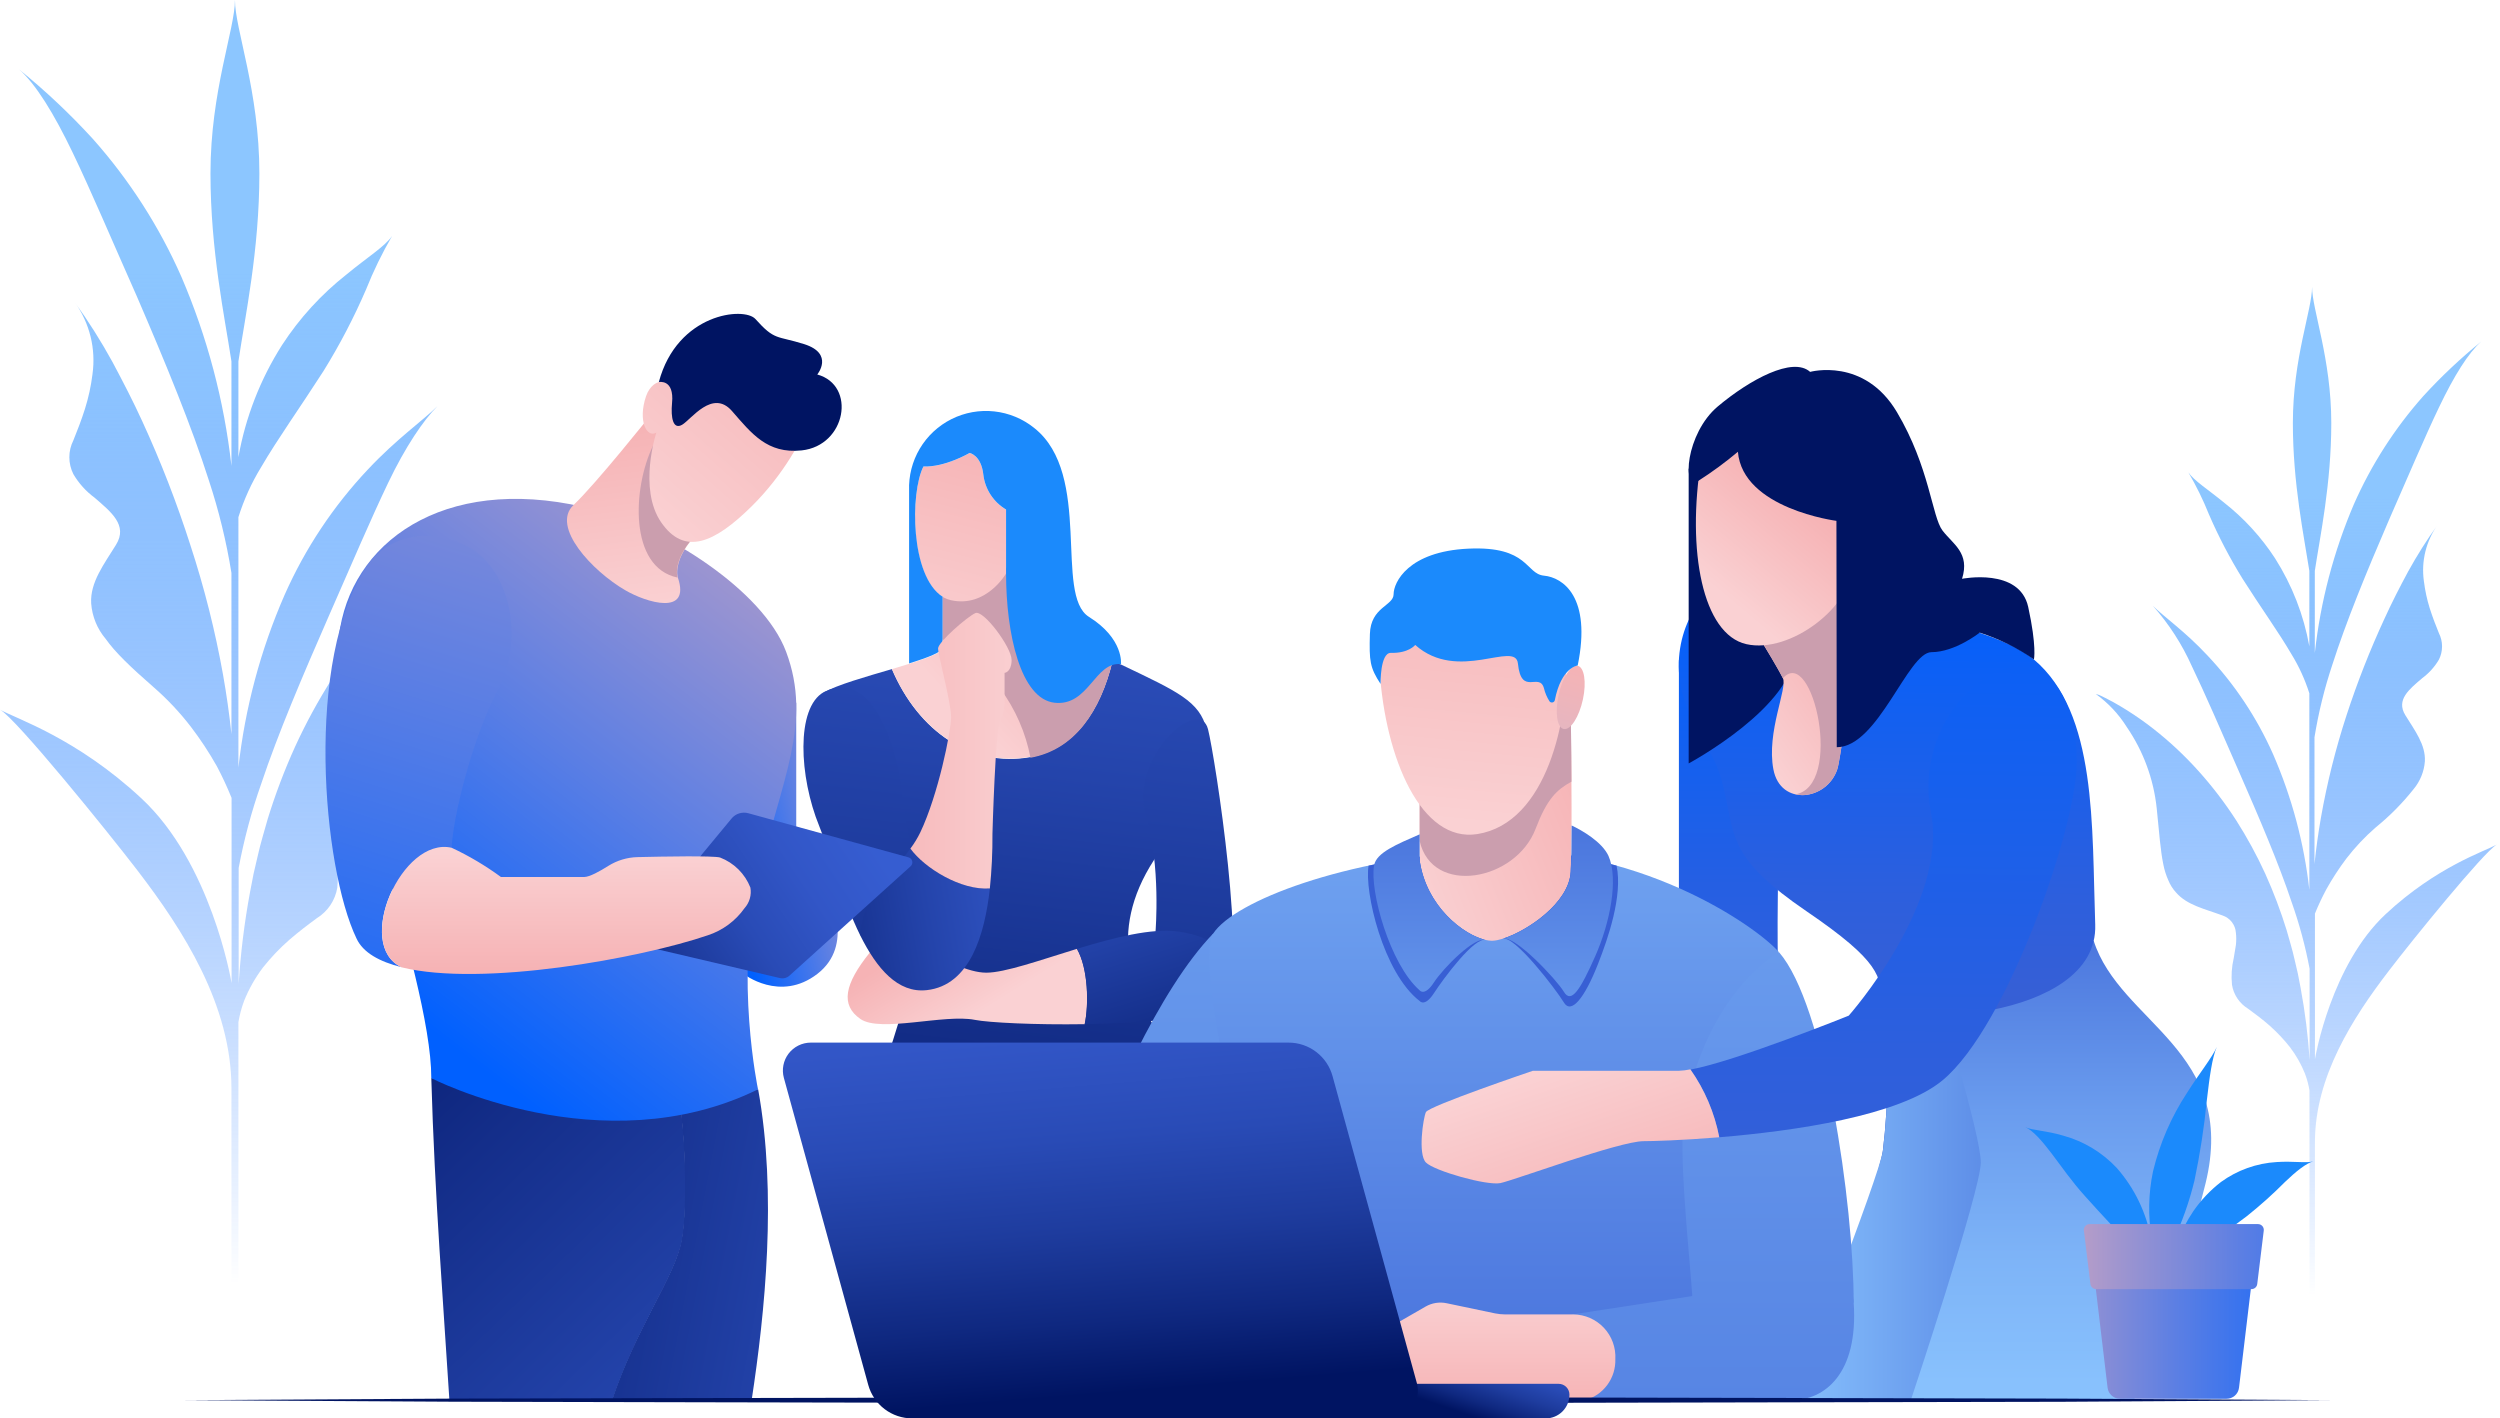
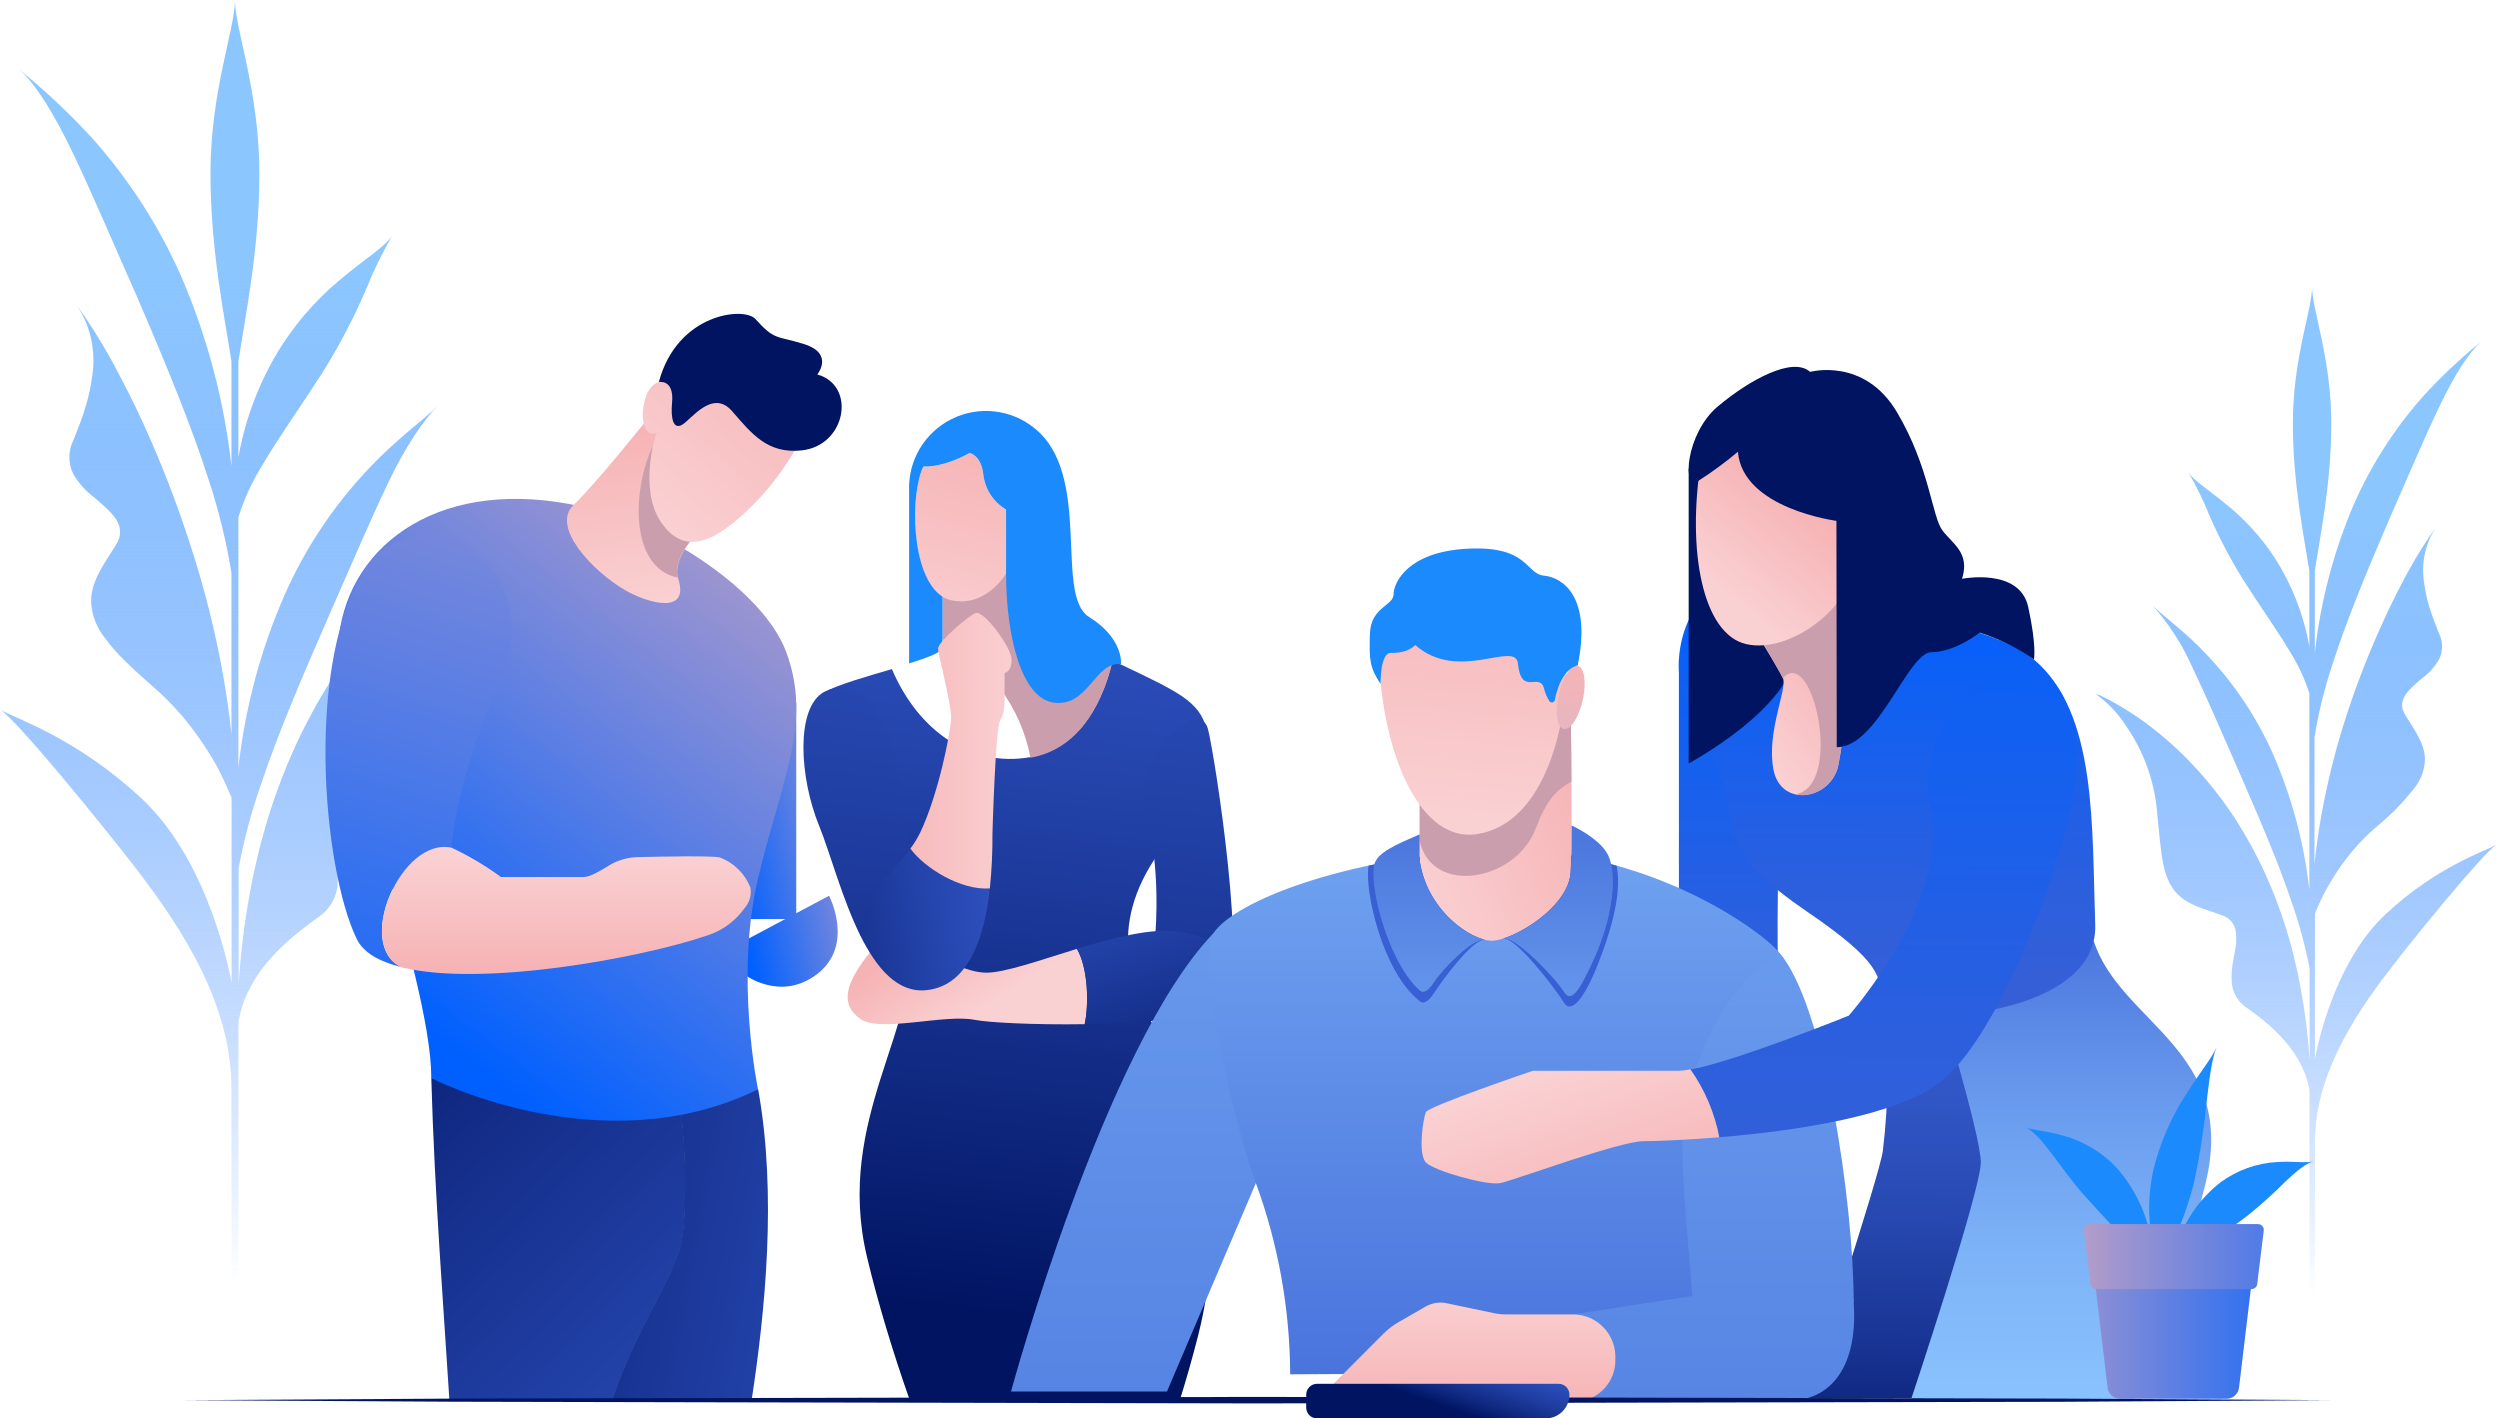
<svg xmlns="http://www.w3.org/2000/svg" width="772" height="438" viewBox="0 0 772 438" fill="none">
  <path d="M156.271 160.335L155.386 160.757L153.778 161.521C152.732 162.044 151.767 162.566 150.801 163.089C148.891 164.155 147.041 165.24 145.251 166.366C141.672 168.618 138.313 171.03 135.056 173.563C128.614 178.607 122.631 184.211 117.178 190.311C111.807 196.337 106.919 202.777 102.559 209.571C98.257 216.322 94.427 223.362 91.096 230.641C87.837 237.828 85.037 245.215 82.711 252.756C81.665 256.535 80.478 260.295 79.634 264.095L78.307 269.804L77.201 275.534C75.469 284.885 74.301 294.331 73.701 303.822V268.015C75.363 259.135 77.709 250.397 80.72 241.879C85.828 226.579 93.369 208.887 101.754 189.728C108.632 174.066 114.504 160.294 119.853 149.116C125.202 137.938 130.712 129.816 135.096 125.413C130.732 129.776 122.527 135.465 113.679 144.894C102.937 156.277 94.213 169.405 87.879 183.716C80.472 200.671 75.665 218.646 73.621 237.034V159.691C75.319 154.292 77.668 149.121 80.619 144.291C85.727 135.525 92.685 125.815 99.844 114.657C104.87 106.559 109.286 98.099 113.056 89.345C115.324 83.651 118.013 78.134 121.1 72.839C118.888 76.096 113.358 79.494 107.023 84.741C99.23 90.871 92.497 98.241 87.094 106.555C80.382 117.103 75.804 128.865 73.621 141.175V111.601C75.632 97.95 80.096 77.423 80.096 53.559C80.096 28.146 72.555 9.007 72.555 0C72.555 9.007 64.994 28.146 64.994 53.559C64.994 77.363 69.398 97.95 71.469 111.601V143.869C69.208 123.726 63.991 104.027 55.985 85.405C49.159 69.93 39.966 55.612 28.736 42.964C21.671 35.225 14.035 28.028 5.892 21.432C11.02 25.915 16.651 35.042 22.462 47.166C28.274 59.289 34.649 74.387 42.23 91.456C51.259 112.385 59.182 131.665 64.511 148.392C67.583 157.703 69.91 167.242 71.469 176.921V226.7C70.826 220.528 69.941 214.396 68.875 208.345C66.453 194.825 63.093 181.49 58.82 168.437C54.655 155.417 49.706 142.66 44 130.238C41.164 124.006 37.967 117.853 34.709 111.742C31.208 105.365 27.32 99.208 23.066 93.306C27.697 99.747 29.663 107.727 28.556 115.582C28.111 119.197 27.337 122.763 26.243 126.237C25.157 129.675 23.89 132.932 22.663 135.968C21.842 137.588 21.414 139.379 21.414 141.195C21.414 143.011 21.842 144.802 22.663 146.422C24.324 149.25 26.541 151.712 29.179 153.66C34.226 158.043 39.576 162.164 35.835 168.216C32.095 174.267 27.791 179.856 28.153 186.31C28.447 190.342 30.009 194.178 32.618 197.267C35.534 201.429 40.46 206.113 47.438 212.205C51.667 215.889 55.521 219.983 58.941 224.428C61.903 228.311 64.591 232.395 66.985 236.652C68.611 239.726 70.081 242.879 71.389 246.101L71.51 246.383V303.58C71.308 302.294 65.034 266.407 43.698 246.563C23.629 227.866 4.927 221.935 0 219.141C4.967 221.875 33.181 256.716 42.391 268.719C56.608 287.235 71.469 310.416 71.469 336.069V413.774H73.621V315.643C73.993 313.407 74.578 311.212 75.371 309.089C76.855 305.374 78.838 301.877 81.263 298.695C83.686 295.645 86.378 292.819 89.306 290.251C92.182 287.758 95.118 285.526 97.873 283.516C99.524 282.493 100.937 281.13 102.019 279.518C103.101 277.906 103.827 276.082 104.147 274.167C104.485 270.655 104.254 267.111 103.464 263.673C103.162 261.903 102.84 260.134 102.619 258.405C102.438 256.802 102.438 255.183 102.619 253.58C102.727 252.053 103.285 250.593 104.223 249.384C105.161 248.174 106.436 247.27 107.888 246.785C114.745 244.231 121.844 242.764 126.228 237.677C127.458 236.315 128.445 234.751 129.144 233.053C130.067 230.954 130.742 228.755 131.154 226.499C132.342 219.254 133.161 211.953 133.608 204.625C134.832 193.247 138.853 182.348 145.312 172.9C150.822 164.858 156.533 160.274 157.377 159.933L156.271 160.335Z" fill="url(#paint0_linear_1_42)" />
  <path d="M648.171 214.597L648.875 214.919L650.142 215.542C650.966 215.944 651.71 216.346 652.494 216.768C653.983 217.593 655.43 218.457 656.838 219.342C659.613 221.088 662.298 222.973 664.882 224.991C669.954 228.956 674.665 233.363 678.959 238.16C683.208 242.892 687.074 247.954 690.522 253.299C693.907 258.597 696.918 264.126 699.531 269.845C702.089 275.519 704.292 281.347 706.127 287.296C706.951 290.251 707.876 293.206 708.54 296.202L709.585 300.685L710.45 305.189C711.809 312.499 712.729 319.884 713.205 327.304V299.157C711.9 292.203 710.058 285.36 707.695 278.691C703.673 266.628 697.741 252.756 691.145 237.697C685.756 225.393 681.09 214.557 676.867 205.771C673.825 198.959 669.755 192.653 664.802 187.074C668.24 190.492 674.695 194.935 681.653 202.394C690.089 211.339 696.943 221.652 701.924 232.892C707.73 246.221 711.505 260.343 713.125 274.79V214.094C711.788 209.864 709.938 205.812 707.615 202.032C703.593 195.136 698.063 187.496 692.512 178.73C688.567 172.358 685.092 165.705 682.116 158.827C680.325 154.351 678.201 150.017 675.761 145.859C677.491 148.433 681.794 151.107 686.821 155.228C692.963 160.051 698.269 165.852 702.527 172.397C707.801 180.686 711.402 189.927 713.125 199.599V176.298C711.476 165.562 708.037 149.378 708.037 130.68C708.037 110.576 713.969 95.658 713.969 88.581C713.969 95.658 719.902 110.696 719.902 130.68C719.902 149.398 716.443 165.562 714.814 176.298V201.65C716.558 185.827 720.623 170.348 726.88 155.711C732.245 143.543 739.47 132.284 748.296 122.337C753.851 116.26 759.854 110.608 766.254 105.429C762.232 108.947 757.788 116.124 753.223 125.654C748.658 135.184 743.651 147.066 737.759 160.455C730.66 176.901 724.446 192.1 720.244 205.208C717.802 212.534 715.952 220.043 714.713 227.665V266.809C715.223 261.944 715.893 257.132 716.724 252.374C718.607 241.75 721.227 231.27 724.567 221.01C727.898 210.781 731.833 200.758 736.351 190.994C738.583 186.089 741.057 181.264 743.651 176.459C746.413 171.447 749.476 166.606 752.821 161.963C749.169 167.022 747.62 173.298 748.497 179.474C748.848 182.317 749.454 185.123 750.307 187.858C751.172 190.552 752.157 193.125 753.123 195.498C753.769 196.772 754.106 198.18 754.106 199.609C754.106 201.038 753.769 202.446 753.123 203.72C751.812 205.941 750.068 207.876 747.995 209.41C743.973 212.848 739.83 216.085 742.766 220.85C745.702 225.614 749.081 229.997 748.799 235.124C748.554 238.289 747.323 241.298 745.28 243.729C741.841 248.063 737.936 252.007 733.637 255.49C730.308 258.377 727.277 261.59 724.587 265.08C722.283 268.135 720.194 271.346 718.333 274.69C717.047 277.101 715.886 279.578 714.854 282.109C714.854 282.109 714.854 282.269 714.854 282.33V327.083C715.015 326.077 719.942 297.871 736.713 282.269C752.459 267.613 767.159 262.949 771.02 260.798C767.119 262.949 744.878 290.331 737.699 299.76C726.518 314.316 714.854 332.531 714.854 352.696V413.774H713.165V336.713C712.871 334.95 712.407 333.219 711.777 331.546C710.609 328.63 709.054 325.884 707.152 323.383C705.267 320.992 703.174 318.772 700.898 316.749C698.626 314.738 696.333 313.05 694.161 311.461C692.86 310.661 691.746 309.589 690.896 308.319C690.045 307.049 689.479 305.611 689.235 304.103C688.96 301.344 689.143 298.559 689.778 295.86C689.999 294.473 690.26 293.086 690.441 291.839C690.593 290.57 690.593 289.288 690.441 288.019C690.361 286.82 689.923 285.671 689.185 284.722C688.447 283.773 687.442 283.066 686.299 282.692C680.909 280.681 675.339 279.555 671.9 275.534C670.929 274.465 670.153 273.233 669.608 271.895C668.867 270.25 668.327 268.522 667.999 266.749C667.174 262.728 666.752 257.259 665.988 249.559C665.032 240.564 661.853 231.949 656.738 224.489C654.24 220.501 650.989 217.039 647.165 214.296L648.171 214.597Z" fill="url(#paint1_linear_1_42)" />
  <path d="M267.698 388.02C270.996 401.952 275.742 417.594 280.89 432.25H364.365C366.255 426.219 368.125 419.665 369.895 412.749C380.151 372.821 369.352 338.361 359.639 322.619C349.926 306.877 341.54 288.441 356.381 265.522C371.222 242.603 372.59 225.172 372.59 225.172C370.438 216.547 363.681 213.572 346.166 205.208L343.491 204.303C339.791 219.382 331.948 231.364 318.073 233.817C299.974 236.994 283.665 225.976 275.42 206.616C267.376 208.968 258.589 211.461 254.366 213.833C254.366 213.833 276.486 261.883 280.729 289.045C284.972 316.206 257.603 345.438 267.698 388.02Z" fill="url(#paint2_linear_1_42)" />
-   <path d="M318.073 233.717C331.948 231.264 339.791 219.281 343.491 204.203C337.68 202.193 324.025 197.548 320.224 195.659C315.378 193.226 316.725 173.543 316.725 173.543L291.066 180.942V200.082C291.066 201.871 283.746 204.102 275.42 206.616C283.665 225.876 299.994 236.893 318.073 233.717Z" fill="url(#paint3_linear_1_42)" />
  <path d="M316.725 173.845L291.066 181.163V197.428C298.057 201.081 304.131 206.268 308.833 212.602C313.534 218.935 316.741 226.25 318.213 233.998C331.988 231.505 339.791 219.543 343.491 204.525C337.679 202.514 324.025 197.87 320.224 195.98C315.378 193.548 316.725 173.845 316.725 173.845Z" fill="#CB9EAE" />
  <path d="M332.552 293.005C321.109 296.524 310.29 300.364 304.579 300.364C293.237 300.364 276.426 284.441 268.583 294.171C260.74 303.902 259.494 310.356 265.687 314.658C271.881 318.96 291.629 313.05 301.06 314.939C305.283 315.784 319.661 316.508 334.945 316.266C336.252 310.215 336.051 299.097 332.552 293.005Z" fill="url(#paint4_linear_1_42)" />
  <path d="M373.032 225.172C370.378 214.537 348.478 234.079 353.868 251.891C358.513 267.171 356.824 287.678 356.824 287.678L378.261 309.37C385.56 300.364 375.204 233.717 373.032 225.172Z" fill="url(#paint5_linear_1_42)" />
  <path d="M363.983 287.677C355.698 286.471 343.873 289.567 332.572 293.005C336.071 299.037 336.272 310.215 334.965 316.266C353.908 315.985 374.259 314.256 378.281 309.27C378.261 309.27 387.973 291.196 363.983 287.677Z" fill="url(#paint6_linear_1_42)" />
  <path d="M285.153 144.07C280.649 152.836 281.131 182.59 293.66 185.345C304.579 187.757 310.672 177.102 310.672 177.102V157.359C308.75 156.226 307.116 154.664 305.899 152.794C304.681 150.925 303.913 148.799 303.654 146.583C302.99 140.552 299.411 139.888 299.411 139.888C299.411 139.888 291.91 144.331 285.153 144.07Z" fill="url(#paint7_linear_1_42)" />
  <path d="M265.687 288.944C260.057 277.565 256.296 263.23 252.998 255.148C246.744 239.889 245.739 218.598 254.366 213.733C270.292 205.691 277.049 233.616 278.115 241.758C279.181 249.901 281.373 268.92 287.305 275.735L265.687 288.944Z" fill="url(#paint8_linear_1_42)" />
  <path d="M336.272 190.492C325.473 183.757 337.499 146.543 319.4 132.188C315.855 129.321 311.56 127.534 307.027 127.042C302.494 126.55 297.915 127.373 293.837 129.412C289.759 131.452 286.354 134.622 284.03 138.544C281.706 142.465 280.56 146.973 280.729 151.529V204.866C286.621 203.037 291.066 201.328 291.066 199.941V184.259C281.131 177.946 281.011 152.232 285.153 144.05C291.91 144.311 299.411 139.868 299.411 139.868C299.411 139.868 302.991 140.511 303.654 146.563C303.913 148.779 304.681 150.905 305.899 152.774C307.116 154.644 308.75 156.206 310.672 157.339V177.082C310.672 195.618 315.137 215.884 325.694 217.01C336.252 218.135 338.062 204.183 346.166 205.088C346.166 205.067 347.071 197.247 336.272 190.492Z" fill="#1B8AFC" />
  <path d="M281.131 262.044C275.239 270.086 266.009 277.143 265.687 288.944C270.715 298.996 277.21 306.777 286.219 305.752C299.512 304.264 304.097 288.643 305.665 274.348C296.797 275.032 285.556 268.015 281.131 262.044Z" fill="url(#paint9_linear_1_42)" />
  <path d="M301.181 189.326C298.647 190.472 289.678 198.292 289.678 200.242C289.678 202.193 293.7 216.929 293.7 221.413C293.7 225.896 289.678 245.538 284.188 257.038C283.333 258.801 282.31 260.478 281.131 262.044C285.495 268.075 296.797 275.032 305.665 274.348C306.242 268.738 306.51 263.1 306.469 257.46C306.469 257.46 307.374 224.75 308.863 222.418C310.351 220.086 310.21 216.809 310.21 213.813V207.782C310.21 207.782 312.221 207.641 312.382 204.102V203.781C312.382 199.901 303.654 188.159 301.181 189.326Z" fill="url(#paint10_linear_1_42)" />
  <path d="M518.444 203.781V299.258C518.444 299.258 550.318 300.223 549.353 299.258C548.387 298.293 549.353 254.907 549.353 254.907L518.444 203.781Z" fill="url(#paint11_linear_1_42)" />
  <path d="M581.427 309.451C583.288 324.701 583.288 340.12 581.427 355.37C580.442 363.05 557.779 431.768 557.779 431.768H613.04L628.242 358.928L608.133 303.299L581.427 309.451Z" fill="url(#paint12_linear_1_42)" />
-   <path d="M581.427 309.451C583.288 324.701 583.288 340.12 581.427 355.37C580.442 363.05 553.274 432.391 553.274 432.391H613.06L628.262 358.969L608.153 303.339L581.427 309.451Z" fill="url(#paint13_linear_1_42)" />
  <path d="M646.522 290.492C654.666 316.005 691.145 324.248 681.07 365.442C673.811 395.177 658.95 432.391 658.95 432.391H590.054C590.054 432.391 611.672 367.553 611.672 358.969C611.672 350.384 598.098 306.254 598.098 306.254L646.522 290.492Z" fill="url(#paint14_linear_1_42)" />
  <path d="M529.605 182.188C521.461 186.069 514.02 203.338 521.461 219.563C528.901 235.787 529.947 232.872 532.782 245.699C535.618 258.526 534.492 265.482 557.778 281.345C581.065 297.207 580.382 301.449 581.427 309.491C582.473 317.533 648.07 315.824 647.005 285.506C645.939 255.188 647.628 220.186 628.102 203.68C608.575 187.174 529.605 182.188 529.605 182.188Z" fill="url(#paint15_linear_1_42)" />
  <path d="M521.461 144.754V235.747C521.461 235.747 554.501 218.015 554.219 200.685C553.938 183.354 539.278 144.754 539.278 144.754H521.461Z" fill="#001462" />
  <path d="M544.667 199.257C544.667 199.257 549.071 206.374 550.559 209.43C552.047 212.486 545.431 226.037 547.623 237.577C549.815 249.117 564.153 247.207 567.351 237.577C568.336 234.682 570.89 214.115 570.89 214.115V180.118L544.667 199.257Z" fill="url(#paint16_linear_1_42)" />
  <path d="M550.559 209.43C559.85 199.036 569.462 243.065 554.239 245.317H554.34L556.532 245.558C558.947 245.505 561.285 244.703 563.224 243.262C565.162 241.821 566.604 239.813 567.351 237.516C568.336 234.621 570.89 214.054 570.89 214.054V180.118L544.748 199.257C544.748 199.257 548.991 206.374 550.559 209.43Z" fill="#CB9EAE" />
  <path d="M525.322 142.06C520.797 170.045 525.764 195.86 539.278 198.915C552.791 201.971 572.137 187.215 572.137 174.187C572.137 161.159 585.188 127.222 570.327 119.482C555.466 111.742 528.197 124.227 525.322 142.06Z" fill="url(#paint17_linear_1_42)" />
  <path d="M536.663 139.506C532.791 142.768 528.706 145.77 524.437 148.493C519.269 151.569 520.536 133.817 530.47 125.493C540.404 117.17 553.636 110.033 558.965 114.838C558.965 114.838 575.656 110.214 585.771 127.262C595.886 144.311 596.59 159.571 599.848 163.833C603.105 168.095 608.374 170.749 605.88 178.73C605.88 178.73 623.637 175.192 626.312 187.436C628.986 199.679 628.081 203.64 628.081 203.64C622.939 200.064 617.294 197.273 611.33 195.357C611.33 195.357 603.709 201.388 596.429 201.388C589.149 201.388 579.979 230.741 567.19 230.741L567.089 160.837C567.089 160.837 538.152 157.118 536.663 139.506Z" fill="#001462" />
  <path d="M374.641 288.261C341.098 323.182 312.201 429.697 312.201 429.697H360.363L390.527 358.969L374.641 288.261Z" fill="url(#paint18_linear_1_42)" />
  <path d="M549.353 294.031C542.334 285.989 504.951 259.853 457.291 262.667C415.262 265.18 381.277 278.168 374.641 288.261C369.794 295.639 380.412 345.478 387.813 365.322C394.738 384.249 398.324 404.235 398.41 424.389C398.41 424.389 517.278 423.685 517.962 424.389C518.645 425.093 532.742 380.541 534.572 358.386C536.402 336.23 532.28 311.783 549.353 294.031Z" fill="url(#paint19_linear_1_42)" />
  <path d="M485.042 221.312C485.042 221.312 485.625 258.244 485.042 269.262C484.459 280.279 467.346 290.211 461.011 290.492C454.677 290.774 440.62 281.465 438.388 265.683V232.349L485.042 221.312Z" fill="url(#paint20_linear_1_42)" />
  <path d="M485.264 241.376C485.264 230.681 485.042 221.272 485.042 221.272L438.388 232.349V259.692C442.269 276.781 468.05 272.096 474.203 255.912C477.743 246.624 480.739 243.869 485.264 241.376Z" fill="#CB9EAE" />
  <path d="M426.041 207.078C427.79 234.119 438.83 260.315 456.205 257.561C477.883 254.123 484.459 221.372 483.614 203.278C482.77 185.184 472.574 174.147 457.09 174.126C442.41 174.106 424.573 184.058 426.041 207.078Z" fill="url(#paint21_linear_1_42)" />
  <path d="M488.803 215.984C487.636 221.372 485.022 225.474 482.931 225.132C480.839 224.79 480.115 220.126 481.262 214.718C482.408 209.31 485.062 205.248 487.134 205.59C489.205 205.932 489.969 210.596 488.803 215.984Z" fill="url(#paint22_linear_1_42)" />
  <path d="M426.322 211.199C423.024 206.153 422.783 204.163 423.024 195.779C423.266 187.395 430.344 187.094 430.344 183.495C430.344 179.896 434.768 170.286 453.45 169.422C472.132 168.557 471.026 177.223 476.797 177.765C482.569 178.308 491.558 184.259 487.194 205.51C487.194 205.51 482.106 205.992 480.115 216.266C480.068 216.431 479.976 216.58 479.848 216.696C479.721 216.812 479.564 216.89 479.394 216.921C479.225 216.952 479.051 216.936 478.89 216.873C478.73 216.811 478.59 216.705 478.487 216.567C477.697 215.331 477.119 213.972 476.777 212.546C475.37 207.42 469.779 215.14 468.733 204.907C468.009 197.609 450.213 210.938 437.021 199.157C437.021 199.157 435.01 201.77 429.439 201.609C426.141 201.67 426.322 211.199 426.322 211.199Z" fill="#1B8AFC" />
  <path d="M438.388 309.109C438.388 309.109 439.936 311.12 442.812 306.676C445.688 302.233 455.501 288.984 458.9 290.291C451.982 288.844 440.379 279.877 438.388 265.703V264.557C432.898 265.321 427.629 266.266 422.622 267.311C421.235 275.132 427.107 300.464 438.388 309.109Z" fill="#385FD4" />
  <path d="M485.022 269.262C484.499 278.852 471.509 287.597 463.968 289.909C467.527 288.522 480.638 305.752 482.911 309.551C485.183 313.351 489.346 308.204 493.488 297.609C496.505 289.929 501.15 276.68 499.199 267.312C494.565 266.028 489.866 264.987 485.123 264.195C485.143 266.186 485.103 267.935 485.022 269.262Z" fill="#385FD4" />
  <path d="M438.388 265.683V257.641C431.41 260.697 424.955 263.291 424.311 267.271C422.924 275.092 429.198 297.79 438.388 305.812C438.388 305.812 439.916 307.822 442.792 303.379C445.668 298.936 455.501 288.964 458.88 290.271C452.002 288.823 440.399 279.857 438.388 265.683Z" fill="url(#paint23_linear_1_42)" />
  <path d="M496.706 264.316C494.695 259.953 488.521 256.415 485.324 254.907C485.324 260.938 485.223 266.105 485.062 269.262C484.54 278.852 471.549 287.597 464.008 289.909C467.567 288.522 480.658 302.475 482.931 306.274C485.203 310.074 488.018 305.631 492.624 295.237C497.229 284.843 499.823 271.413 496.706 264.316Z" fill="url(#paint24_linear_1_42)" />
  <path d="M572.418 402.254C572.418 371.614 563.51 310.255 549.353 294.031C549.353 294.031 527.232 305.872 520.194 343.428C518.082 354.646 521.662 386.693 522.587 400.223L572.418 402.254Z" fill="url(#paint25_linear_1_42)" />
  <path d="M486.028 432.391H553.254C563.309 432.391 573.926 424.349 572.418 402.234C570.91 380.119 534.894 383.295 522.587 400.223L485.545 405.893L486.028 432.391Z" fill="url(#paint26_linear_1_42)" />
  <path d="M452.163 431.044L455.34 428.068L465.013 431.486C466.69 432.088 468.46 432.394 470.242 432.391H489.426C492.188 431.642 494.616 429.985 496.32 427.687C498.024 425.389 498.904 422.584 498.817 419.725C498.915 417.957 498.654 416.188 498.049 414.524C497.444 412.859 496.508 411.335 495.298 410.042C494.088 408.75 492.628 407.716 491.007 407.003C489.386 406.289 487.638 405.912 485.867 405.893H464.812C463.758 405.886 462.708 405.779 461.675 405.571L446.713 402.435C444.502 401.971 442.198 402.336 440.238 403.46L431.752 408.346C430.114 409.292 428.607 410.448 427.268 411.784L411.884 427.204C411.457 427.628 411.167 428.17 411.049 428.76C410.931 429.35 410.991 429.962 411.221 430.518C411.452 431.074 411.843 431.549 412.344 431.882C412.845 432.216 413.434 432.393 414.035 432.391H448.765C450.028 432.39 451.243 431.908 452.163 431.044Z" fill="url(#paint27_linear_1_42)" />
  <path d="M630.454 207.48C616.036 199.157 590.778 222.84 596.268 250.846C601.758 278.852 570.89 313.633 570.89 313.633C570.89 313.633 536.04 327.706 522.044 330.279C526.434 336.547 529.45 343.673 530.892 351.188C553.777 349.298 586.616 344.634 599.888 333.576C619.997 316.869 641.273 255.168 641.273 235.647C641.354 212.868 630.454 207.48 630.454 207.48Z" fill="url(#paint28_linear_1_42)" />
  <path d="M518.404 330.661H473.339C473.339 330.661 441.163 341.558 440.319 343.428C439.474 345.297 437.805 356.375 440.319 358.969C442.832 361.562 459.121 366.186 463.304 365.342C467.487 364.497 500.084 352.394 507.545 352.394C510.099 352.394 519.208 352.153 530.912 351.188C529.454 343.645 526.41 336.498 521.984 330.219C520.806 330.471 519.608 330.619 518.404 330.661Z" fill="url(#paint29_linear_1_42)" />
  <path d="M229.591 300.725C229.591 300.725 240.872 309.652 252.415 300.725C263.958 291.799 256.015 276.6 256.015 276.6L229.591 290.673V300.725Z" fill="url(#paint30_linear_1_42)" />
  <path d="M245.879 217.01V283.817H224.141V220.669L245.879 217.01Z" fill="url(#paint31_linear_1_42)" />
  <path d="M210.446 382.994C208.435 394.132 196.49 409.793 188.929 432.391H232.104C236.247 405.229 239.987 368.78 234.115 336.391H209.139C211.492 347.308 212.417 372.499 210.446 382.994Z" fill="url(#paint32_linear_1_42)" />
  <path d="M169.041 380.561C169.041 380.561 174.048 404.827 177.467 432.391H189.03C196.591 409.793 208.456 394.192 210.547 382.994C212.558 372.499 211.593 347.308 209.28 336.391H170.087L169.041 380.561Z" fill="url(#paint33_linear_1_42)" />
  <path d="M209.139 336.391C208.92 335.214 208.604 334.058 208.194 332.933H133.186C134.211 369.121 137.067 404.988 138.776 432.391H189.03C196.591 409.793 208.456 394.192 210.547 382.994C212.417 372.499 211.492 347.308 209.139 336.391Z" fill="url(#paint34_linear_1_42)" />
  <path d="M184.344 157.58C139.942 145.658 109.939 165.481 105.032 193.93C100.548 219.925 133.186 300.484 133.186 332.933C133.186 332.933 185.812 360.054 234.075 336.391C234.075 336.391 226.836 301.871 234.075 271.312C241.315 240.753 250.947 223.222 242.762 201.288C235.624 182.128 205.117 163.149 184.344 157.58Z" fill="url(#paint35_linear_1_42)" />
  <path d="M200.935 128.167C200.935 128.167 184.183 149.237 177.105 155.952C170.026 162.667 182.997 176.418 193.052 182.249C199.607 186.089 213.382 190.291 209.32 178.348C209.32 178.348 207.028 171.633 218.148 162.104C218.068 162.104 205.701 125.172 200.935 128.167Z" fill="url(#paint36_linear_1_42)" />
  <path d="M218.068 162.104C214.968 152.859 211.315 143.809 207.128 135.003L201.679 137.576C195.304 150.624 194.178 175.192 209.2 178.348C209.24 178.348 206.947 171.633 218.068 162.104Z" fill="#CB9EAE" />
  <path d="M207.531 124.387C208.958 116.346 201.779 115.742 199.487 122.377C196.913 130.037 199.748 135.345 202.684 133.575C202.684 133.575 196.973 150.865 204.172 161.3C211.371 171.734 220.582 167.713 232.064 156.394C241.958 146.663 248.393 134.761 249.378 130.258C251.993 118.296 239.585 108.625 227.922 109.249C213.724 110.053 207.531 124.387 207.531 124.387Z" fill="url(#paint37_linear_1_42)" />
  <path d="M207.53 124.387C207.088 129.112 207.872 132.771 210.647 131.163C213.423 129.554 220.019 120.045 226.031 126.921C232.044 133.796 236.89 140.21 247.548 139.084C261.324 137.616 264.501 118.979 252.375 115.642C252.375 115.642 257.664 109.249 248.353 106.273C239.706 103.559 239.304 105.248 233.271 98.513C229.812 94.633 209.139 96.703 203.448 117.974C203.529 117.974 208.234 117.009 207.53 124.387Z" fill="#001462" />
  <path d="M139.46 261.743C139.902 252.494 145.633 228.469 153.717 213.129C161.801 197.79 157.739 178.067 146.84 170.347C135.941 162.627 120.657 164.034 113.418 174.709C93.952 203.439 99.603 268.035 110.1 289.829C112.111 294.171 117.198 296.986 124.036 298.675C109.255 291.92 124.076 258.224 139.46 261.743Z" fill="url(#paint38_linear_1_42)" />
-   <path d="M196.712 288.06L225.891 252.776C226.503 252.028 227.319 251.474 228.24 251.181C229.161 250.889 230.147 250.87 231.079 251.127L280.568 264.758C280.844 264.837 281.093 264.987 281.291 265.195C281.489 265.402 281.627 265.658 281.693 265.936C281.759 266.215 281.749 266.506 281.664 266.78C281.579 267.053 281.423 267.299 281.212 267.492L243.788 301.268C243.396 301.623 242.925 301.877 242.414 302.01C241.903 302.143 241.367 302.151 240.852 302.032L198.019 291.98C197.61 291.894 197.23 291.703 196.918 291.425C196.605 291.147 196.372 290.791 196.239 290.395C196.107 289.998 196.081 289.574 196.164 289.164C196.247 288.755 196.436 288.374 196.712 288.06Z" fill="url(#paint39_linear_1_42)" />
  <path d="M231.722 274.087C230.892 271.973 229.629 270.055 228.016 268.455C226.402 266.856 224.473 265.611 222.351 264.798C220.34 264.215 205.037 264.477 196.832 264.678C193.647 264.764 190.543 265.701 187.843 267.392C185.269 269.02 182.052 270.81 180.443 270.81H154.683C149.915 267.312 144.816 264.288 139.46 261.783C124.076 258.264 109.295 291.94 124.036 298.715C148.871 304.867 197.938 295.88 218.551 288.823C223.143 287.327 227.128 284.386 229.912 280.44C230.675 279.587 231.235 278.572 231.548 277.471C231.862 276.371 231.921 275.214 231.722 274.087Z" fill="url(#paint40_linear_1_42)" />
  <path d="M57.091 432.371L139.882 431.888L222.693 431.707L388.315 431.365L553.937 431.707L636.728 431.888L719.54 432.371L636.728 432.873L553.937 433.034L388.315 433.376L222.693 433.034L139.882 432.853L57.091 432.371Z" fill="#001462" />
  <path d="M406.695 438H477.32C479.263 437.995 481.125 437.219 482.497 435.844C483.87 434.468 484.64 432.605 484.64 430.662C484.64 429.777 484.288 428.928 483.662 428.302C483.036 427.676 482.187 427.324 481.302 427.324H406.695C405.81 427.324 404.961 427.676 404.335 428.302C403.709 428.928 403.357 429.777 403.357 430.662V434.683C403.363 435.564 403.717 436.408 404.342 437.03C404.968 437.651 405.814 438 406.695 438Z" fill="url(#paint41_linear_1_42)" />
-   <path d="M281.715 438H429.218C430.546 437.998 431.855 437.69 433.044 437.1C434.233 436.509 435.269 435.653 436.073 434.596C436.877 433.54 437.426 432.313 437.677 431.009C437.929 429.706 437.876 428.363 437.523 427.083L411.502 332.35C410.691 329.358 408.915 326.718 406.45 324.838C403.985 322.959 400.968 321.946 397.867 321.956H250.364C249.039 321.959 247.732 322.266 246.545 322.856C245.358 323.445 244.322 324.299 243.519 325.353C242.716 326.407 242.166 327.632 241.913 328.933C241.66 330.233 241.709 331.574 242.059 332.853L268.1 427.606C268.91 430.594 270.683 433.232 273.144 435.112C275.605 436.991 278.618 438.006 281.715 438Z" fill="url(#paint42_linear_1_42)" />
  <path d="M714.331 358.638C712.099 359.241 709.022 361.714 705.624 364.971C701.887 368.738 697.932 372.282 693.779 375.586C690.924 377.778 688.088 379.788 685.374 381.738C682.659 383.689 680.065 385.578 677.772 387.468C673.127 391.188 669.567 394.867 668.341 397.521C669.567 394.786 670.09 389.72 672.363 383.588C673.629 380.208 675.29 376.989 677.31 373.998C679.669 370.585 682.537 367.554 685.816 365.011C690.858 361.345 696.846 359.203 703.07 358.839C708.198 358.497 712.119 359.241 714.331 358.638Z" fill="#1B8AFC" />
  <path d="M666.491 395.55C666.692 392.816 665.365 388.393 664.48 382.583C663.28 375.652 663.41 368.556 664.862 361.674C666.928 353.092 670.459 344.931 675.299 337.548C679.321 331.195 683.101 326.591 684.549 323.294C683.101 326.591 682.317 332.522 681.472 339.76C680.649 348.086 679.373 356.361 677.652 364.549C676.077 371.038 673.847 377.349 670.995 383.387C668.642 388.634 666.692 392.796 666.491 395.55Z" fill="#1B8AFC" />
  <path d="M625.407 348.063C627.619 349.088 631.862 349.109 637.091 350.677C643.462 352.414 649.222 355.896 653.721 360.729C659.161 366.943 662.81 374.517 664.279 382.643C665.606 389.479 665.224 394.867 665.888 397.983C665.224 394.827 662.348 390.223 658.306 385.357C654.264 380.492 649.116 375.305 643.968 369.495C639.725 364.83 636.507 360.086 633.471 356.105C630.434 352.124 627.74 349.088 625.407 348.063Z" fill="#1B8AFC" />
  <path d="M692.915 379.788H649.357C648.818 379.788 648.285 379.901 647.792 380.12C647.299 380.339 646.858 380.658 646.496 381.058C646.134 381.457 645.86 381.928 645.691 382.44C645.523 382.952 645.463 383.494 645.516 384.03L650.825 428.542C650.939 429.48 651.392 430.344 652.1 430.97C652.808 431.597 653.721 431.942 654.666 431.94H687.566C688.511 431.942 689.424 431.597 690.132 430.97C690.84 430.344 691.293 429.48 691.406 428.542L696.735 384.03C696.789 383.496 696.73 382.956 696.562 382.445C696.395 381.935 696.122 381.465 695.763 381.065C695.403 380.666 694.964 380.346 694.473 380.126C693.983 379.906 693.452 379.791 692.915 379.788Z" fill="url(#paint43_linear_1_42)" />
  <path d="M643.505 380.009L645.516 396.475C645.561 396.918 645.77 397.328 646.101 397.625C646.431 397.922 646.861 398.086 647.306 398.083H695.247C695.692 398.086 696.122 397.922 696.453 397.625C696.784 397.328 696.992 396.918 697.037 396.475L699.048 380.009C699.08 379.757 699.057 379.5 698.981 379.257C698.905 379.013 698.778 378.789 698.609 378.599C698.44 378.408 698.231 378.256 697.998 378.153C697.766 378.049 697.513 377.997 697.258 377.999H645.376C645.114 377.985 644.853 378.029 644.61 378.127C644.367 378.225 644.149 378.375 643.971 378.567C643.792 378.759 643.658 378.987 643.578 379.237C643.497 379.486 643.473 379.75 643.505 380.009Z" fill="url(#paint44_linear_1_42)" />
  <defs>
    <linearGradient id="paint0_linear_1_42" x1="78.749" y1="-15.963" x2="78.749" y2="396.424" gradientUnits="userSpaceOnUse">
      <stop offset="0.24" stop-color="#8CC6FF" />
      <stop offset="1" stop-color="#0060FF" stop-opacity="0" />
    </linearGradient>
    <linearGradient id="paint1_linear_1_42" x1="709.123" y1="76.036" x2="709.123" y2="400.143" gradientUnits="userSpaceOnUse">
      <stop offset="0.24" stop-color="#8CC6FF" />
      <stop offset="1" stop-color="#0060FF" stop-opacity="0" />
    </linearGradient>
    <linearGradient id="paint2_linear_1_42" x1="341.098" y1="71.573" x2="297.642" y2="442.104" gradientUnits="userSpaceOnUse">
      <stop offset="0.08" stop-color="#385FD4" />
      <stop offset="0.21" stop-color="#3358C9" />
      <stop offset="0.45" stop-color="#2444AB" />
      <stop offset="0.75" stop-color="#0D257B" />
      <stop offset="0.9" stop-color="#001462" />
    </linearGradient>
    <linearGradient id="paint3_linear_1_42" x1="331.265" y1="185.968" x2="295.397" y2="218.245" gradientUnits="userSpaceOnUse">
      <stop stop-color="#F6B3B5" />
      <stop offset="1" stop-color="#FAD1D3" />
    </linearGradient>
    <linearGradient id="paint4_linear_1_42" x1="288.773" y1="288.059" x2="303.689" y2="312.048" gradientUnits="userSpaceOnUse">
      <stop stop-color="#F6B3B5" />
      <stop offset="1" stop-color="#FAD1D3" />
    </linearGradient>
    <linearGradient id="paint5_linear_1_42" x1="389.723" y1="77.182" x2="346.247" y2="447.954" gradientUnits="userSpaceOnUse">
      <stop stop-color="#385FD4" />
      <stop offset="0.16" stop-color="#3358C9" />
      <stop offset="0.44" stop-color="#2444AB" />
      <stop offset="0.81" stop-color="#0D257B" />
      <stop offset="0.99" stop-color="#001462" />
    </linearGradient>
    <linearGradient id="paint6_linear_1_42" x1="333.698" y1="230.761" x2="371.467" y2="352.741" gradientUnits="userSpaceOnUse">
      <stop stop-color="#385FD4" />
      <stop offset="0.16" stop-color="#3358C9" />
      <stop offset="0.44" stop-color="#2444AB" />
      <stop offset="0.81" stop-color="#0D257B" />
      <stop offset="0.99" stop-color="#001462" />
    </linearGradient>
    <linearGradient id="paint7_linear_1_42" x1="304.479" y1="134.661" x2="287.253" y2="200.848" gradientUnits="userSpaceOnUse">
      <stop stop-color="#F6B3B5" />
      <stop offset="1" stop-color="#FAD1D3" />
    </linearGradient>
    <linearGradient id="paint8_linear_1_42" x1="289.577" y1="65.521" x2="246.121" y2="436.072" gradientUnits="userSpaceOnUse">
      <stop stop-color="#385FD4" />
      <stop offset="0.16" stop-color="#3358C9" />
      <stop offset="0.44" stop-color="#2444AB" />
      <stop offset="0.81" stop-color="#0D257B" />
      <stop offset="0.99" stop-color="#001462" />
    </linearGradient>
    <linearGradient id="paint9_linear_1_42" x1="339.107" y1="274.207" x2="219.357" y2="295.186" gradientUnits="userSpaceOnUse">
      <stop stop-color="#385FD4" />
      <stop offset="0.16" stop-color="#3358C9" />
      <stop offset="0.44" stop-color="#2444AB" />
      <stop offset="0.81" stop-color="#0D257B" />
      <stop offset="0.99" stop-color="#001462" />
    </linearGradient>
    <linearGradient id="paint10_linear_1_42" x1="269.448" y1="231.807" x2="315.66" y2="231.807" gradientUnits="userSpaceOnUse">
      <stop stop-color="#F6B3B5" />
      <stop offset="1" stop-color="#FAD1D3" />
    </linearGradient>
    <linearGradient id="paint11_linear_1_42" x1="533.908" y1="332.29" x2="533.908" y2="189.265" gradientUnits="userSpaceOnUse">
      <stop stop-color="#385FD4" />
      <stop offset="0.28" stop-color="#2D5FDD" />
      <stop offset="0.77" stop-color="#0F60F3" />
      <stop offset="0.99" stop-color="#0060FF" />
    </linearGradient>
    <linearGradient id="paint12_linear_1_42" x1="592.488" y1="462.085" x2="594.015" y2="267.553" gradientUnits="userSpaceOnUse">
      <stop stop-color="#001462" />
      <stop offset="0.07" stop-color="#081E71" />
      <stop offset="0.25" stop-color="#193595" />
      <stop offset="0.44" stop-color="#2748B0" />
      <stop offset="0.62" stop-color="#3055C4" />
      <stop offset="0.81" stop-color="#365CD0" />
      <stop offset="1" stop-color="#385FD4" />
    </linearGradient>
    <linearGradient id="paint13_linear_1_42" x1="686.218" y1="367.855" x2="546.658" y2="367.855" gradientUnits="userSpaceOnUse">
      <stop stop-color="#385FD4" />
      <stop offset="0.17" stop-color="#416AD9" />
      <stop offset="0.48" stop-color="#5988E5" />
      <stop offset="0.88" stop-color="#80B8F9" />
      <stop offset="0.99" stop-color="#8CC6FF" />
    </linearGradient>
    <linearGradient id="paint14_linear_1_42" x1="636.427" y1="263.472" x2="636.427" y2="463.01" gradientUnits="userSpaceOnUse">
      <stop stop-color="#385FD4" />
      <stop offset="0.17" stop-color="#507CE0" />
      <stop offset="0.4" stop-color="#6A9CEE" />
      <stop offset="0.62" stop-color="#7DB3F7" />
      <stop offset="0.82" stop-color="#88C1FD" />
      <stop offset="1" stop-color="#8CC6FF" />
    </linearGradient>
    <linearGradient id="paint15_linear_1_42" x1="582.171" y1="313.472" x2="583.217" y2="182.611" gradientUnits="userSpaceOnUse">
      <stop stop-color="#385FD4" />
      <stop offset="0.28" stop-color="#2D5FDD" />
      <stop offset="0.77" stop-color="#0F60F3" />
      <stop offset="0.99" stop-color="#0060FF" />
    </linearGradient>
    <linearGradient id="paint16_linear_1_42" x1="573.182" y1="207.42" x2="540.67" y2="230.326" gradientUnits="userSpaceOnUse">
      <stop stop-color="#F6B3B5" />
      <stop offset="0.99" stop-color="#FAD1D3" />
    </linearGradient>
    <linearGradient id="paint17_linear_1_42" x1="553.857" y1="152.735" x2="529.351" y2="182.033" gradientUnits="userSpaceOnUse">
      <stop stop-color="#F6B3B5" />
      <stop offset="0.99" stop-color="#FAD1D3" />
    </linearGradient>
    <linearGradient id="paint18_linear_1_42" x1="351.334" y1="-38.299" x2="351.334" y2="695.48" gradientUnits="userSpaceOnUse">
      <stop stop-color="#8CC6FF" />
      <stop offset="1" stop-color="#385FD4" />
    </linearGradient>
    <linearGradient id="paint19_linear_1_42" x1="461.393" y1="77.564" x2="461.393" y2="499.641" gradientUnits="userSpaceOnUse">
      <stop stop-color="#8CC6FF" />
      <stop offset="0.17" stop-color="#83BBFA" />
      <stop offset="0.48" stop-color="#6B9DEE" />
      <stop offset="0.88" stop-color="#446DDA" />
      <stop offset="0.99" stop-color="#385FD4" />
    </linearGradient>
    <linearGradient id="paint20_linear_1_42" x1="492.523" y1="244.855" x2="431.776" y2="268.829" gradientUnits="userSpaceOnUse">
      <stop stop-color="#F6B3B5" />
      <stop offset="0.99" stop-color="#FAD1D3" />
    </linearGradient>
    <linearGradient id="paint21_linear_1_42" x1="458.759" y1="165.461" x2="450.237" y2="254.968" gradientUnits="userSpaceOnUse">
      <stop stop-color="#F6B3B5" />
      <stop offset="0.99" stop-color="#FAD1D3" />
    </linearGradient>
    <linearGradient id="paint22_linear_1_42" x1="450.072" y1="337.678" x2="487.901" y2="205.244" gradientUnits="userSpaceOnUse">
      <stop stop-color="#8CC6FF" />
      <stop offset="1" stop-color="#F6B3B5" />
    </linearGradient>
    <linearGradient id="paint23_linear_1_42" x1="441.505" y1="391.196" x2="441.505" y2="217.854" gradientUnits="userSpaceOnUse">
      <stop stop-color="#8CC6FF" />
      <stop offset="1" stop-color="#385FD4" />
    </linearGradient>
    <linearGradient id="paint24_linear_1_42" x1="481.02" y1="391.196" x2="481.02" y2="217.854" gradientUnits="userSpaceOnUse">
      <stop stop-color="#8CC6FF" />
      <stop offset="1" stop-color="#385FD4" />
    </linearGradient>
    <linearGradient id="paint25_linear_1_42" x1="545.974" y1="5.388" x2="545.974" y2="681.407" gradientUnits="userSpaceOnUse">
      <stop stop-color="#8CC6FF" />
      <stop offset="1" stop-color="#385FD4" />
    </linearGradient>
    <linearGradient id="paint26_linear_1_42" x1="529.062" y1="5.388" x2="529.062" y2="681.407" gradientUnits="userSpaceOnUse">
      <stop stop-color="#8CC6FF" />
      <stop offset="1" stop-color="#385FD4" />
    </linearGradient>
    <linearGradient id="paint27_linear_1_42" x1="454.898" y1="434.602" x2="454.898" y2="397.268" gradientUnits="userSpaceOnUse">
      <stop stop-color="#F6B3B5" />
      <stop offset="0.99" stop-color="#FAD1D3" />
    </linearGradient>
    <linearGradient id="paint28_linear_1_42" x1="580.904" y1="385.587" x2="582.633" y2="165.039" gradientUnits="userSpaceOnUse">
      <stop stop-color="#385FD4" />
      <stop offset="0.28" stop-color="#2D5FDD" />
      <stop offset="0.77" stop-color="#0F60F3" />
      <stop offset="0.99" stop-color="#0060FF" />
    </linearGradient>
    <linearGradient id="paint29_linear_1_42" x1="494.192" y1="379.536" x2="477.147" y2="329.975" gradientUnits="userSpaceOnUse">
      <stop stop-color="#F6B3B5" />
      <stop offset="0.99" stop-color="#FAD1D3" />
    </linearGradient>
    <linearGradient id="paint30_linear_1_42" x1="295.55" y1="280.621" x2="230.618" y2="294.741" gradientUnits="userSpaceOnUse">
      <stop stop-color="#8CC6FF" />
      <stop offset="0.01" stop-color="#97C4F7" />
      <stop offset="0.02" stop-color="#B5BFE3" />
      <stop offset="0.03" stop-color="#F6B3B5" />
      <stop offset="0.99" stop-color="#0060FF" />
    </linearGradient>
    <linearGradient id="paint31_linear_1_42" x1="286.923" y1="240.954" x2="221.991" y2="255.074" gradientUnits="userSpaceOnUse">
      <stop stop-color="#8CC6FF" />
      <stop offset="0.01" stop-color="#97C4F7" />
      <stop offset="0.02" stop-color="#B5BFE3" />
      <stop offset="0.03" stop-color="#F6B3B5" />
      <stop offset="0.99" stop-color="#0060FF" />
    </linearGradient>
    <linearGradient id="paint32_linear_1_42" x1="77.924" y1="358.747" x2="423.763" y2="425.164" gradientUnits="userSpaceOnUse">
      <stop offset="0.1" stop-color="#001462" />
      <stop offset="0.3" stop-color="#142E8A" />
      <stop offset="0.49" stop-color="#2343AA" />
      <stop offset="0.68" stop-color="#2F53C1" />
      <stop offset="0.85" stop-color="#365CCF" />
      <stop offset="1" stop-color="#385FD4" />
    </linearGradient>
    <linearGradient id="paint33_linear_1_42" x1="77.281" y1="362.125" x2="423.119" y2="428.522" gradientUnits="userSpaceOnUse">
      <stop offset="0.1" stop-color="#001462" />
      <stop offset="0.3" stop-color="#142E8A" />
      <stop offset="0.49" stop-color="#2343AA" />
      <stop offset="0.68" stop-color="#2F53C1" />
      <stop offset="0.85" stop-color="#365CCF" />
      <stop offset="1" stop-color="#385FD4" />
    </linearGradient>
    <linearGradient id="paint34_linear_1_42" x1="54.959" y1="259.752" x2="363.081" y2="579.37" gradientUnits="userSpaceOnUse">
      <stop offset="0.1" stop-color="#001462" />
      <stop offset="0.3" stop-color="#142E8A" />
      <stop offset="0.49" stop-color="#2343AA" />
      <stop offset="0.68" stop-color="#2F53C1" />
      <stop offset="0.85" stop-color="#365CCF" />
      <stop offset="1" stop-color="#385FD4" />
    </linearGradient>
    <linearGradient id="paint35_linear_1_42" x1="315.499" y1="70.427" x2="126.567" y2="317.075" gradientUnits="userSpaceOnUse">
      <stop stop-color="#F6B3B5" />
      <stop offset="0.09" stop-color="#EBAFB8" />
      <stop offset="0.24" stop-color="#CDA5C1" />
      <stop offset="0.45" stop-color="#9D95D0" />
      <stop offset="0.69" stop-color="#5A7EE4" />
      <stop offset="0.97" stop-color="#0662FD" />
      <stop offset="0.99" stop-color="#0060FF" />
    </linearGradient>
    <linearGradient id="paint36_linear_1_42" x1="192.891" y1="131.726" x2="199.886" y2="188.482" gradientUnits="userSpaceOnUse">
      <stop stop-color="#F6B3B5" />
      <stop offset="1" stop-color="#FAD1D3" />
    </linearGradient>
    <linearGradient id="paint37_linear_1_42" x1="250.062" y1="100.262" x2="197.631" y2="159.704" gradientUnits="userSpaceOnUse">
      <stop stop-color="#F6B3B5" />
      <stop offset="1" stop-color="#FAD1D3" />
    </linearGradient>
    <linearGradient id="paint38_linear_1_42" x1="228.103" y1="-113.511" x2="81.67" y2="358.808" gradientUnits="userSpaceOnUse">
      <stop stop-color="#F6B3B5" />
      <stop offset="0.09" stop-color="#EBAFB8" />
      <stop offset="0.24" stop-color="#CDA5C1" />
      <stop offset="0.45" stop-color="#9D95D0" />
      <stop offset="0.69" stop-color="#5A7EE4" />
      <stop offset="0.97" stop-color="#0662FD" />
      <stop offset="0.99" stop-color="#0060FF" />
    </linearGradient>
    <linearGradient id="paint39_linear_1_42" x1="182.233" y1="312.165" x2="291.049" y2="239.201" gradientUnits="userSpaceOnUse">
      <stop stop-color="#001462" />
      <stop offset="0.12" stop-color="#0F2880" />
      <stop offset="0.27" stop-color="#1E3C9E" />
      <stop offset="0.42" stop-color="#294BB6" />
      <stop offset="0.59" stop-color="#3256C7" />
      <stop offset="0.77" stop-color="#365DD1" />
      <stop offset="1" stop-color="#385FD4" />
    </linearGradient>
    <linearGradient id="paint40_linear_1_42" x1="174.933" y1="299.278" x2="174.933" y2="263.552" gradientUnits="userSpaceOnUse">
      <stop stop-color="#F6B3B5" />
      <stop offset="1" stop-color="#FAD1D3" />
    </linearGradient>
    <linearGradient id="paint41_linear_1_42" x1="443.154" y1="433.476" x2="455.777" y2="396.321" gradientUnits="userSpaceOnUse">
      <stop stop-color="#001462" />
      <stop offset="0.12" stop-color="#0F2880" />
      <stop offset="0.27" stop-color="#1E3C9E" />
      <stop offset="0.42" stop-color="#294BB6" />
      <stop offset="0.59" stop-color="#3256C7" />
      <stop offset="0.77" stop-color="#365DD1" />
      <stop offset="1" stop-color="#385FD4" />
    </linearGradient>
    <linearGradient id="paint42_linear_1_42" x1="343.893" y1="430.159" x2="328.557" y2="242.059" gradientUnits="userSpaceOnUse">
      <stop stop-color="#001462" />
      <stop offset="0.12" stop-color="#0F2880" />
      <stop offset="0.27" stop-color="#1E3C9E" />
      <stop offset="0.42" stop-color="#294BB6" />
      <stop offset="0.59" stop-color="#3256C7" />
      <stop offset="0.77" stop-color="#365DD1" />
      <stop offset="1" stop-color="#385FD4" />
    </linearGradient>
    <linearGradient id="paint43_linear_1_42" x1="736.653" y1="405.884" x2="596.409" y2="405.884" gradientUnits="userSpaceOnUse">
      <stop stop-color="#0060FF" />
      <stop offset="0.09" stop-color="#0B64FC" />
      <stop offset="0.25" stop-color="#296EF3" />
      <stop offset="0.45" stop-color="#597EE4" />
      <stop offset="0.7" stop-color="#9C94D0" />
      <stop offset="0.98" stop-color="#F0B1B7" />
      <stop offset="1" stop-color="#F6B3B5" />
    </linearGradient>
    <linearGradient id="paint44_linear_1_42" x1="762.112" y1="387.971" x2="610.244" y2="387.971" gradientUnits="userSpaceOnUse">
      <stop stop-color="#0060FF" />
      <stop offset="0.09" stop-color="#0B64FC" />
      <stop offset="0.25" stop-color="#296EF3" />
      <stop offset="0.45" stop-color="#597EE4" />
      <stop offset="0.7" stop-color="#9C94D0" />
      <stop offset="0.98" stop-color="#F0B1B7" />
      <stop offset="1" stop-color="#F6B3B5" />
    </linearGradient>
  </defs>
</svg>